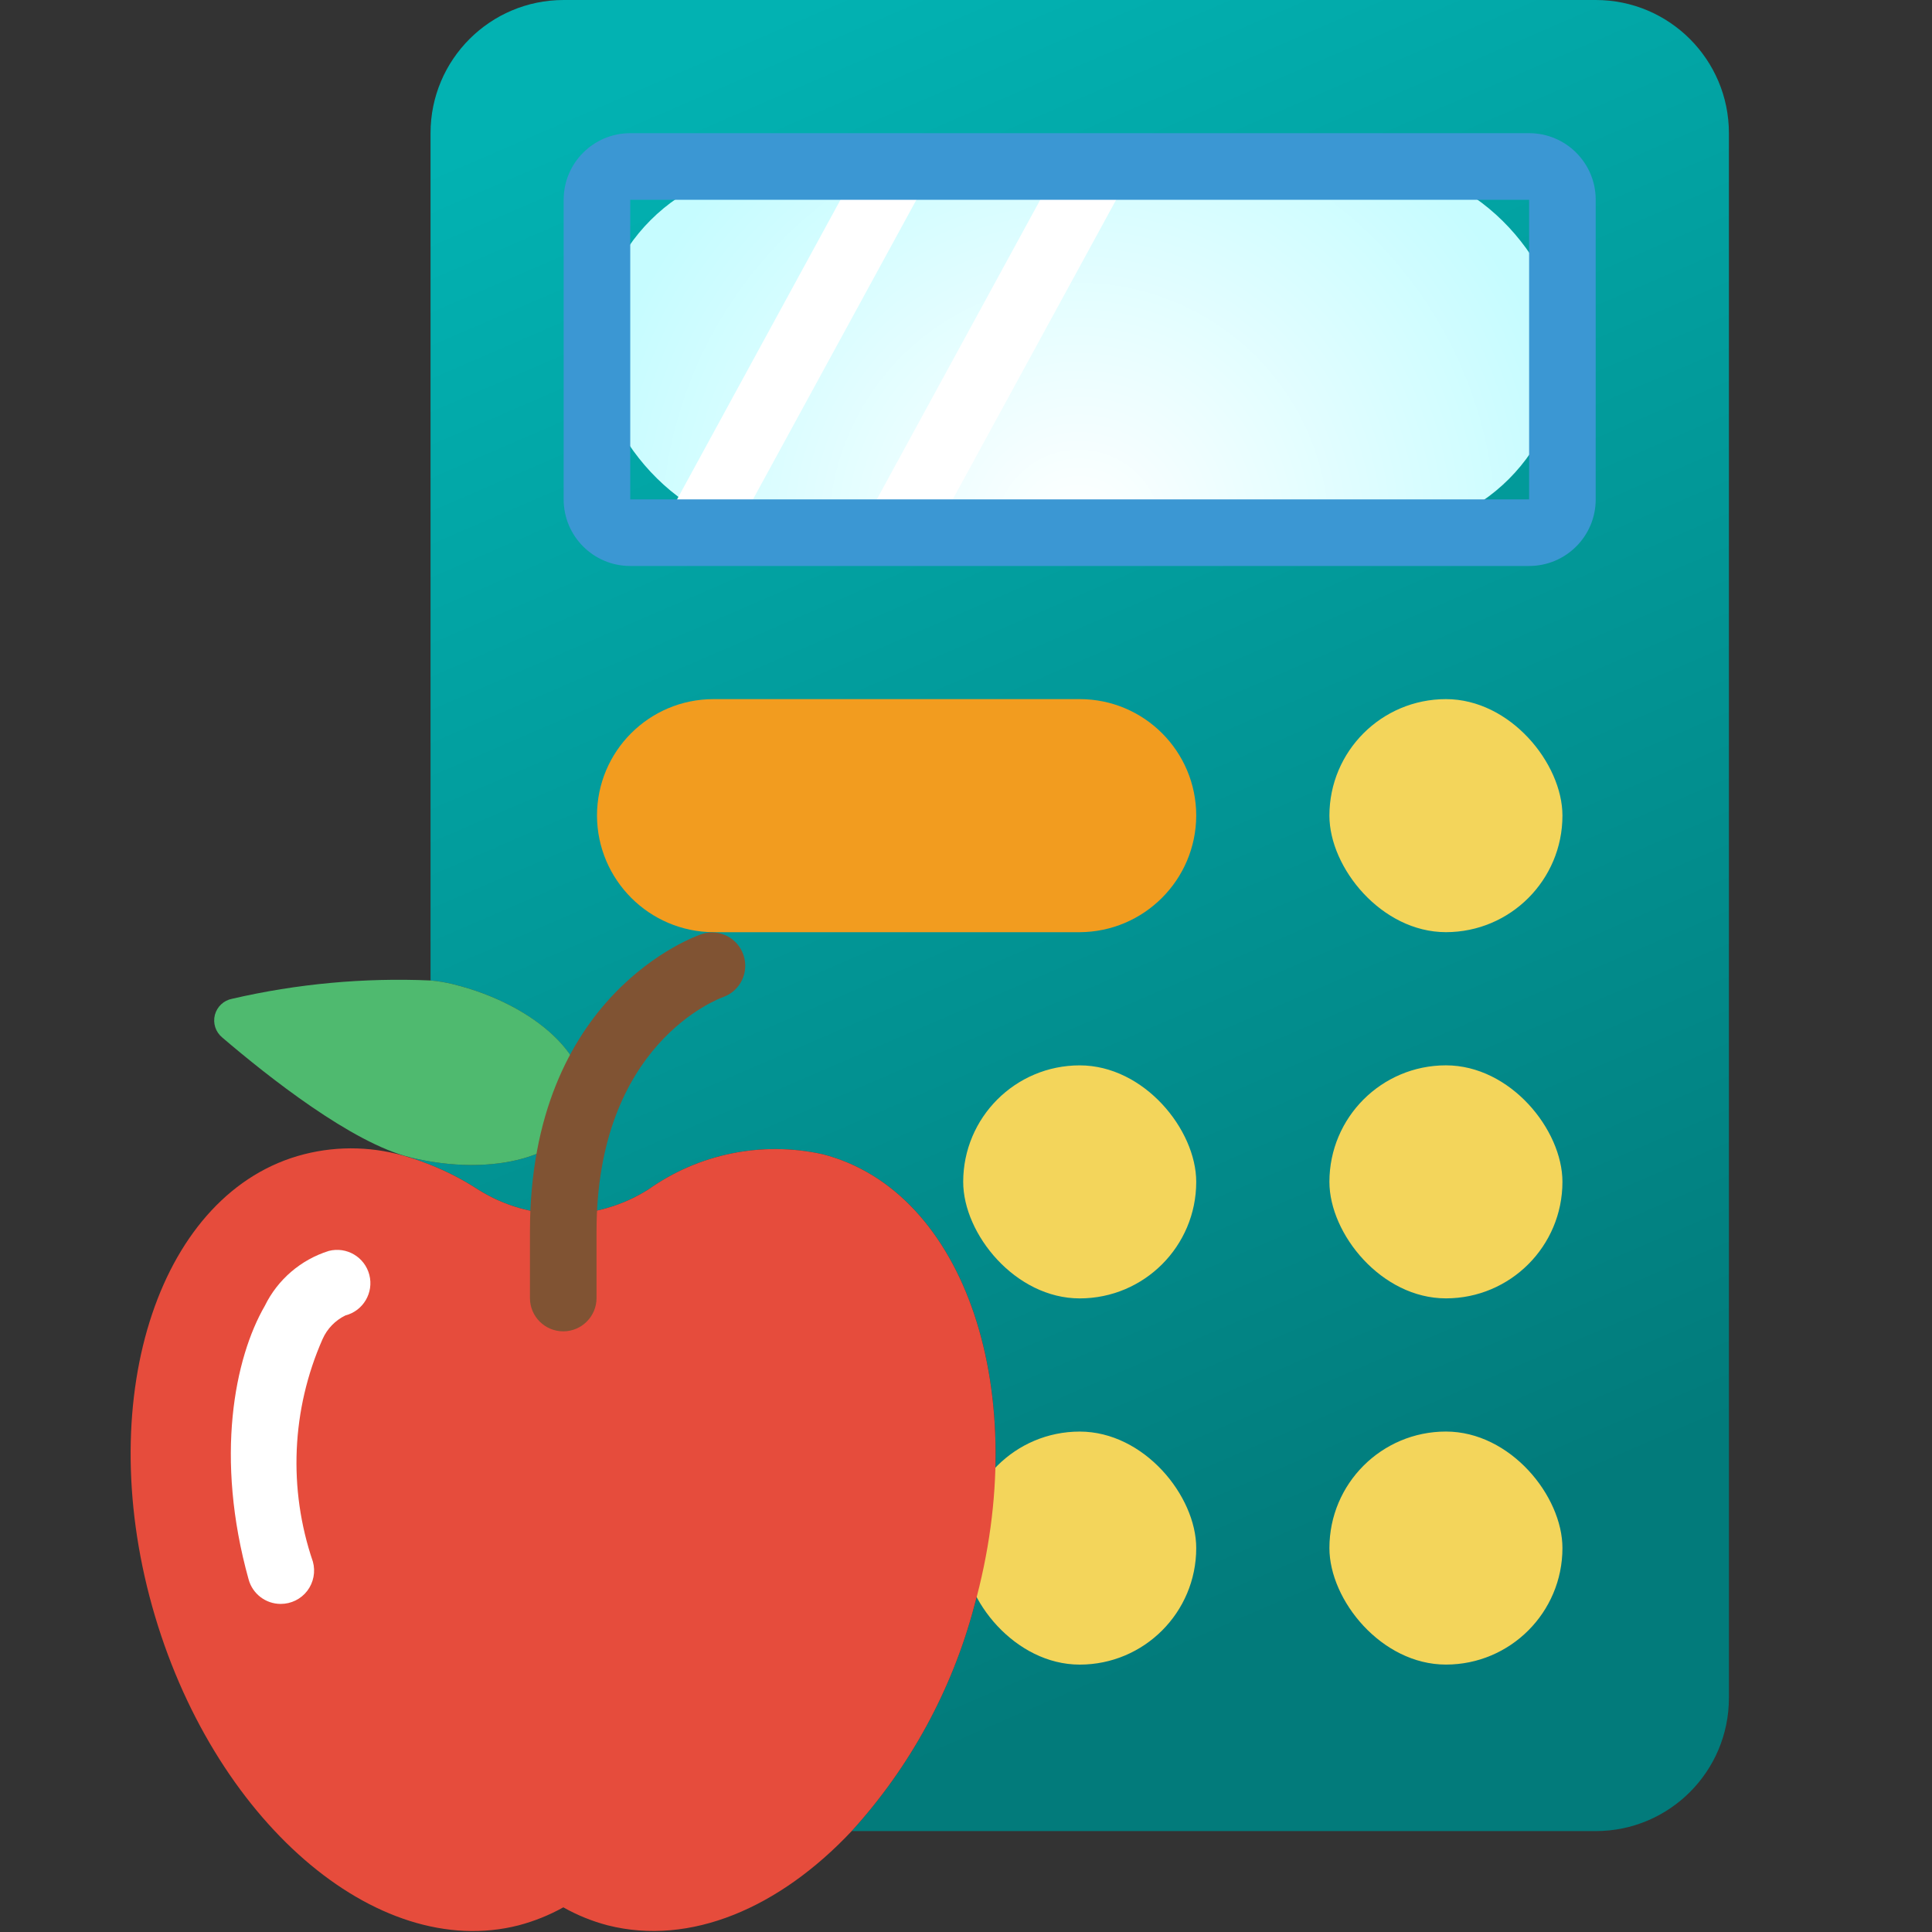
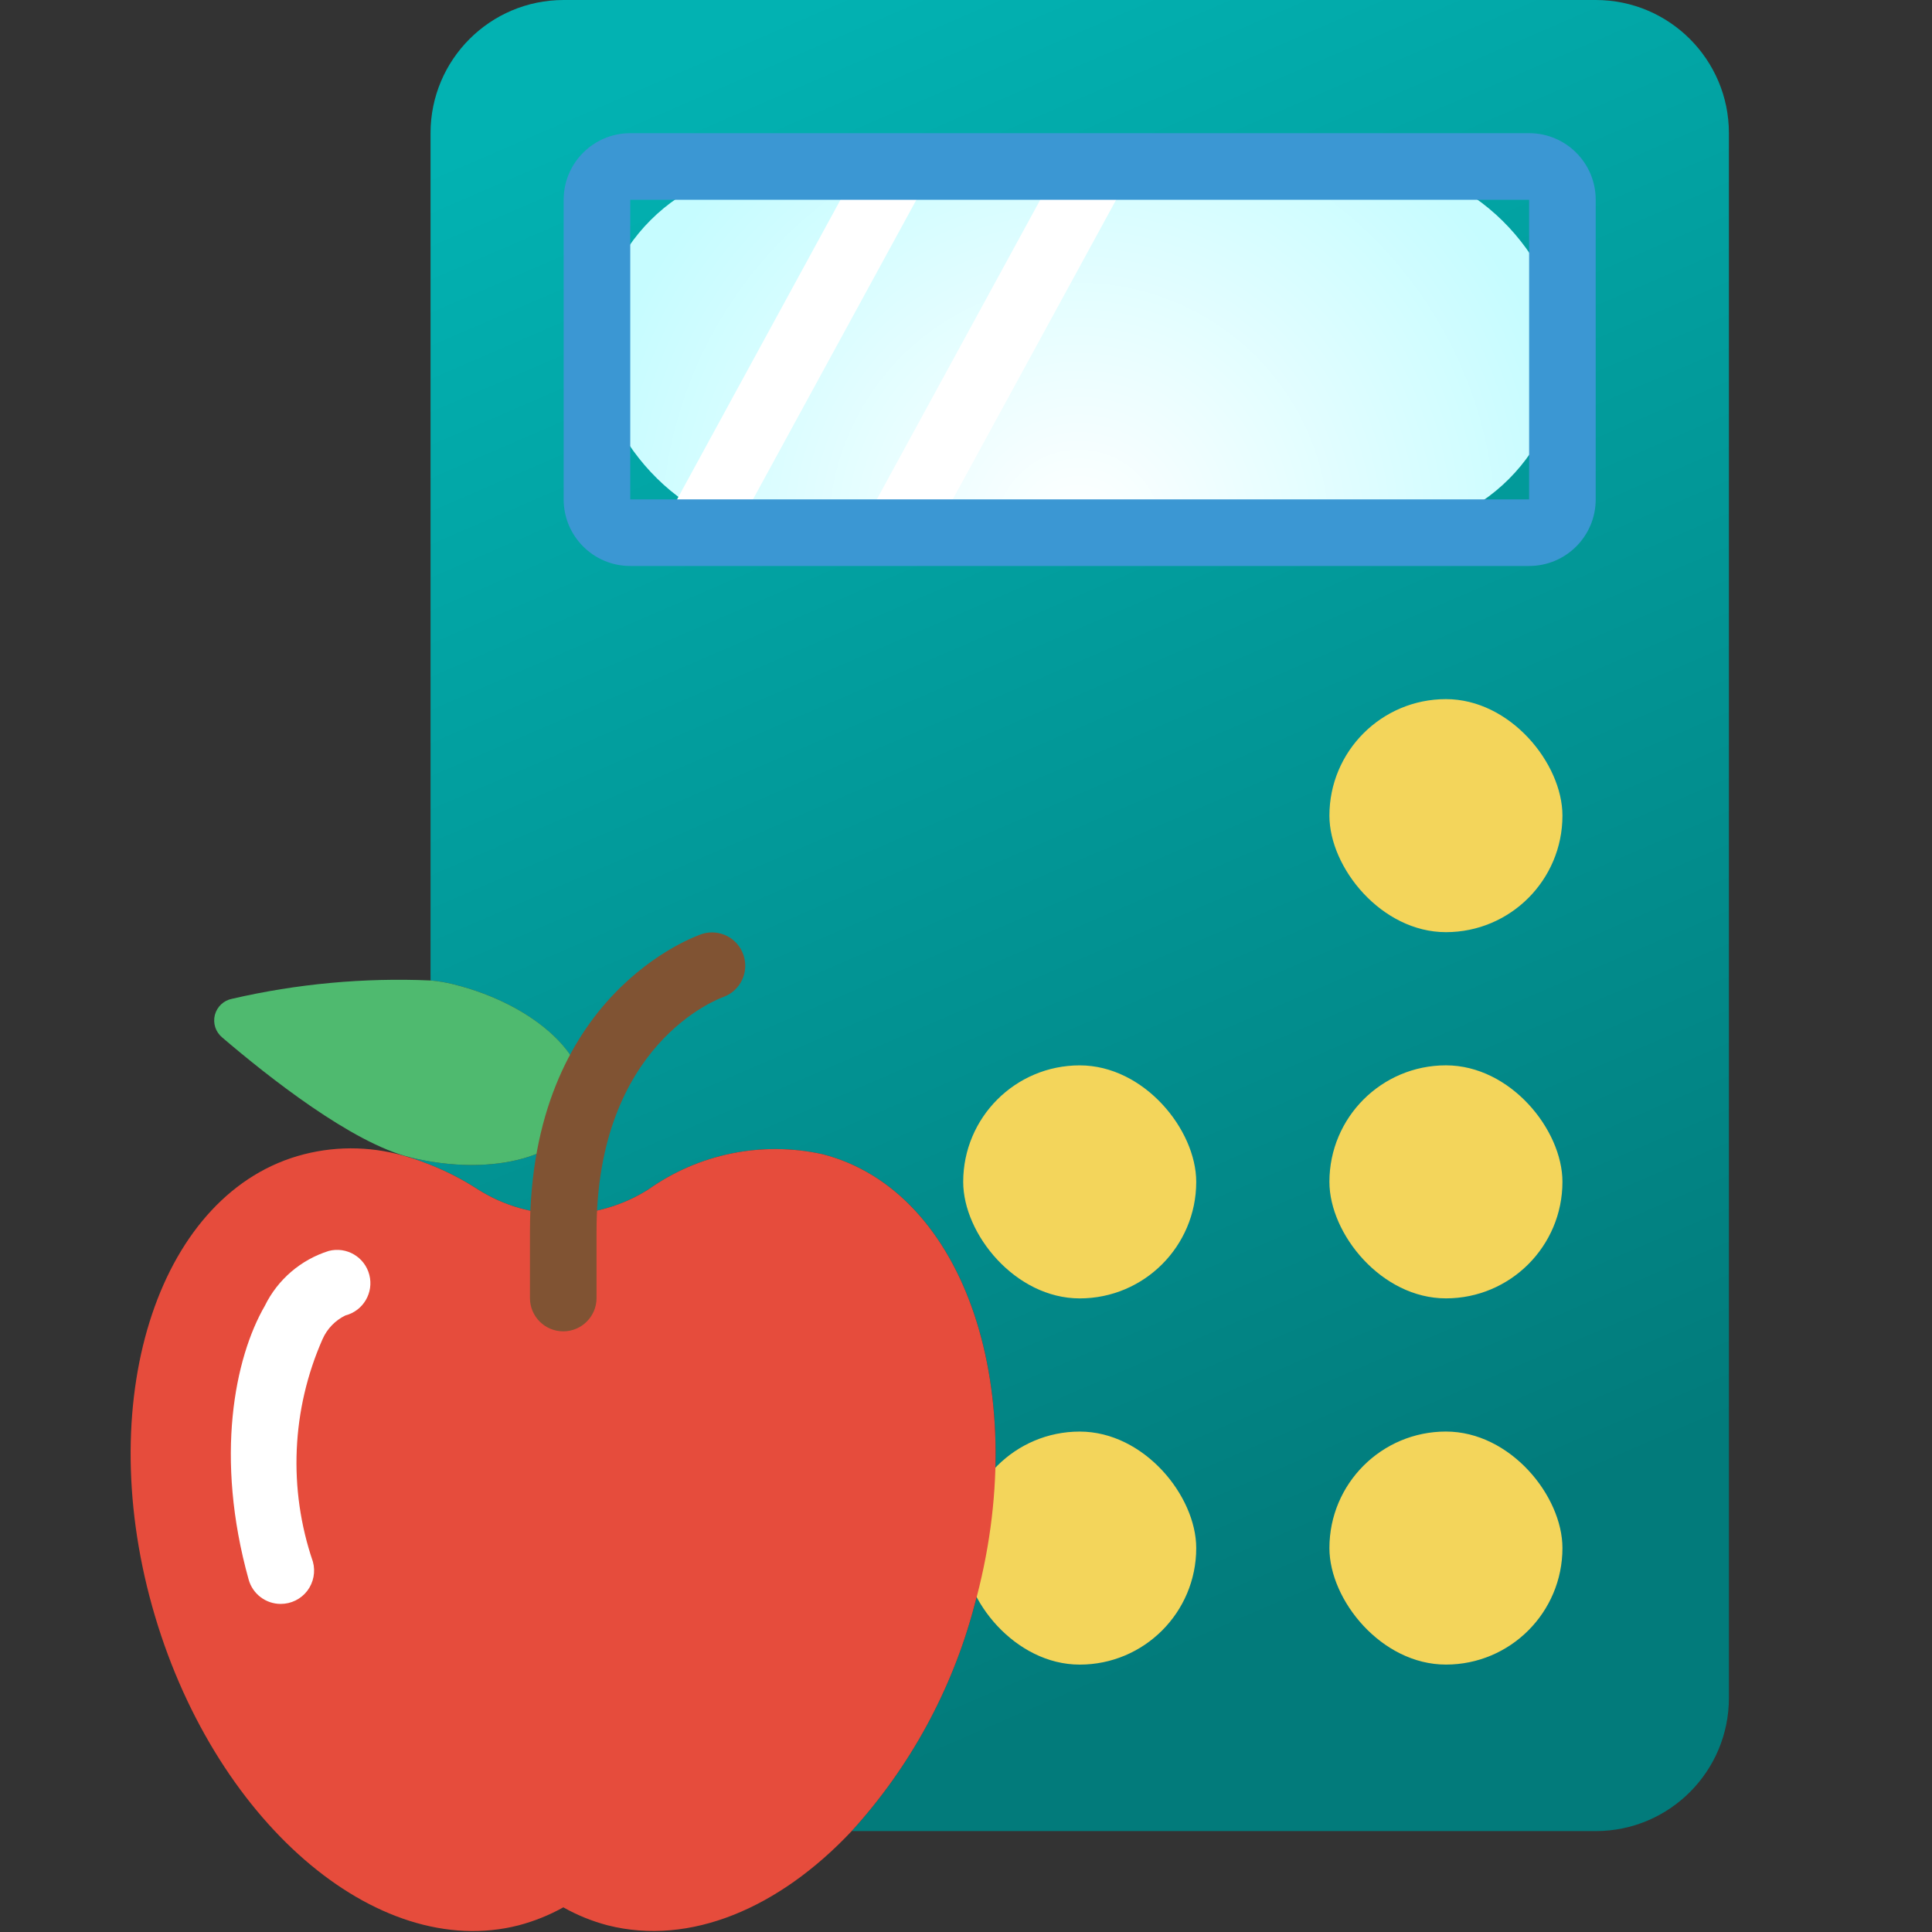
<svg xmlns="http://www.w3.org/2000/svg" width="60" height="60" viewBox="0 0 60 60">
  <rect x="0" y="0" width="60" height="60" fill="#333333" stroke="none" />
  <defs>
    <radialGradient id="b3annu1sub" cx="50%" cy="100%" r="136.362%" fx="50%" fy="100%" gradientTransform="matrix(0 -1 .379 0 .12 1.5)">
      <stop offset="0%" stop-color="#FFF" />
      <stop offset="100%" stop-color="#C6FCFF" />
    </radialGradient>
    <linearGradient id="wefvtvs6ba" x1="28.563%" x2="57.677%" y1="0%" y2="91.396%">
      <stop offset="0%" stop-color="#02B2B2" />
      <stop offset="100%" stop-color="#027B7B" />
    </linearGradient>
  </defs>
  <g fill="none" fill-rule="evenodd">
    <g fill-rule="nonzero">
      <g transform="translate(-85 -132) translate(85 132)">
        <path fill="url(#wefvtvs6ba)" d="M53.693 4.136V52.73c0 2.284-1.852 4.136-4.136 4.136H26.45c1.81-1.988 3.114-4.381 3.805-6.98 1.84-6.606-.269-12.902-4.704-14.04-1.88-.416-3.848-.018-5.418 1.096-1.614 1.02-3.67 1.02-5.284 0-.466-.303-.961-.56-1.478-.765-.217-.083-.424-.165-.641-.227v-.01c2.605.64 5.004-.042 5.376-1.52.373-1.48-1.437-3.216-4.042-3.857-.228-.056-.46-.094-.693-.114V4.136C13.37 1.852 15.222 0 17.506 0h32.051c2.284 0 4.136 1.852 4.136 4.136z" />
        <rect width="7.237" height="7.237" x="29.913" y="44.459" fill="#F3D55B" rx="3.619" />
        <rect width="7.237" height="7.237" x="29.913" y="33.086" fill="#F3D55B" rx="3.619" />
        <rect width="29.984" height="11.373" x="18.54" y="5.17" fill="url(#b3annu1sub)" rx="5.687" />
        <path fill="#FFF" d="M29.024 5.17L22.82 16.543 20.463 16.543 26.666 5.17zM35.227 5.17L29.024 16.543 26.666 16.543 32.87 5.17z" />
        <g fill="#F3D55B" transform="translate(41.286 21.712)">
          <rect width="7.237" height="7.237" y="22.746" rx="3.619" />
          <rect width="7.237" height="7.237" y="11.373" rx="3.619" />
          <rect width="7.237" height="7.237" rx="3.619" />
        </g>
-         <path fill="#F29C1F" d="M27.845 21.712h-5.687c-1.998 0-3.618 1.62-3.618 3.62.01 1.994 1.624 3.608 3.618 3.618h11.374c1.994-.01 3.609-1.624 3.618-3.619 0-1.998-1.62-3.619-3.618-3.619h-5.687z" />
        <path fill="#E64C3C" d="M30.254 49.887c-.69 2.598-1.996 4.991-3.805 6.979-2.244 2.388-5.014 3.577-7.579 2.926-.48-.126-.942-.313-1.375-.558-.436.243-.902.43-1.385.558-4.436 1.137-9.533-3.288-11.384-9.905-1.85-6.617.27-12.903 4.715-14.04 1.084-.277 2.224-.24 3.288.103.217.062.424.144.641.227.517.205 1.012.462 1.478.765 1.614 1.02 3.67 1.02 5.284 0 1.57-1.114 3.538-1.512 5.418-1.096 4.435 1.138 6.544 7.434 4.704 14.04z" />
        <path fill="#FFF" d="M8.717 49.811c-.464 0-.871-.31-.995-.756-1.058-3.797-.435-6.881.502-8.501.4-.817 1.119-1.433 1.986-1.705.554-.143 1.118.19 1.26.743.143.553-.19 1.118-.743 1.26-.316.154-.568.414-.71.736-.964 2.184-1.072 4.651-.3 6.911.086.312.022.647-.174.905-.196.257-.502.408-.826.407z" />
        <path fill="#4FBA6F" d="M18.105 34.42c-.372 1.478-2.77 2.16-5.376 1.52-1.8-.445-4.405-2.503-5.831-3.723-.204-.17-.291-.441-.225-.698.067-.256.275-.451.535-.501 2.019-.467 4.092-.658 6.162-.569.234.02.465.058.693.114 2.605.64 4.415 2.368 4.042 3.856z" />
        <path fill="#805333" d="M17.492 41.346c-.57 0-1.034-.463-1.034-1.034v-2.068c0-7.375 5.136-9.171 5.355-9.243.534-.161 1.1.13 1.277.66.179.528-.094 1.102-.616 1.298-.174.062-3.948 1.463-3.948 7.285v2.068c0 .57-.463 1.034-1.034 1.034z" />
        <path fill="#3B97D3" d="M47.49 17.577H19.573c-1.143 0-2.068-.926-2.068-2.068V6.204c0-1.142.925-2.068 2.068-2.068h27.915c1.143 0 2.068.926 2.068 2.068v9.305c0 1.142-.925 2.068-2.068 2.068zM19.573 6.204v9.305h27.915V6.204H19.574z" />
      </g>
    </g>
  </g>
</svg>